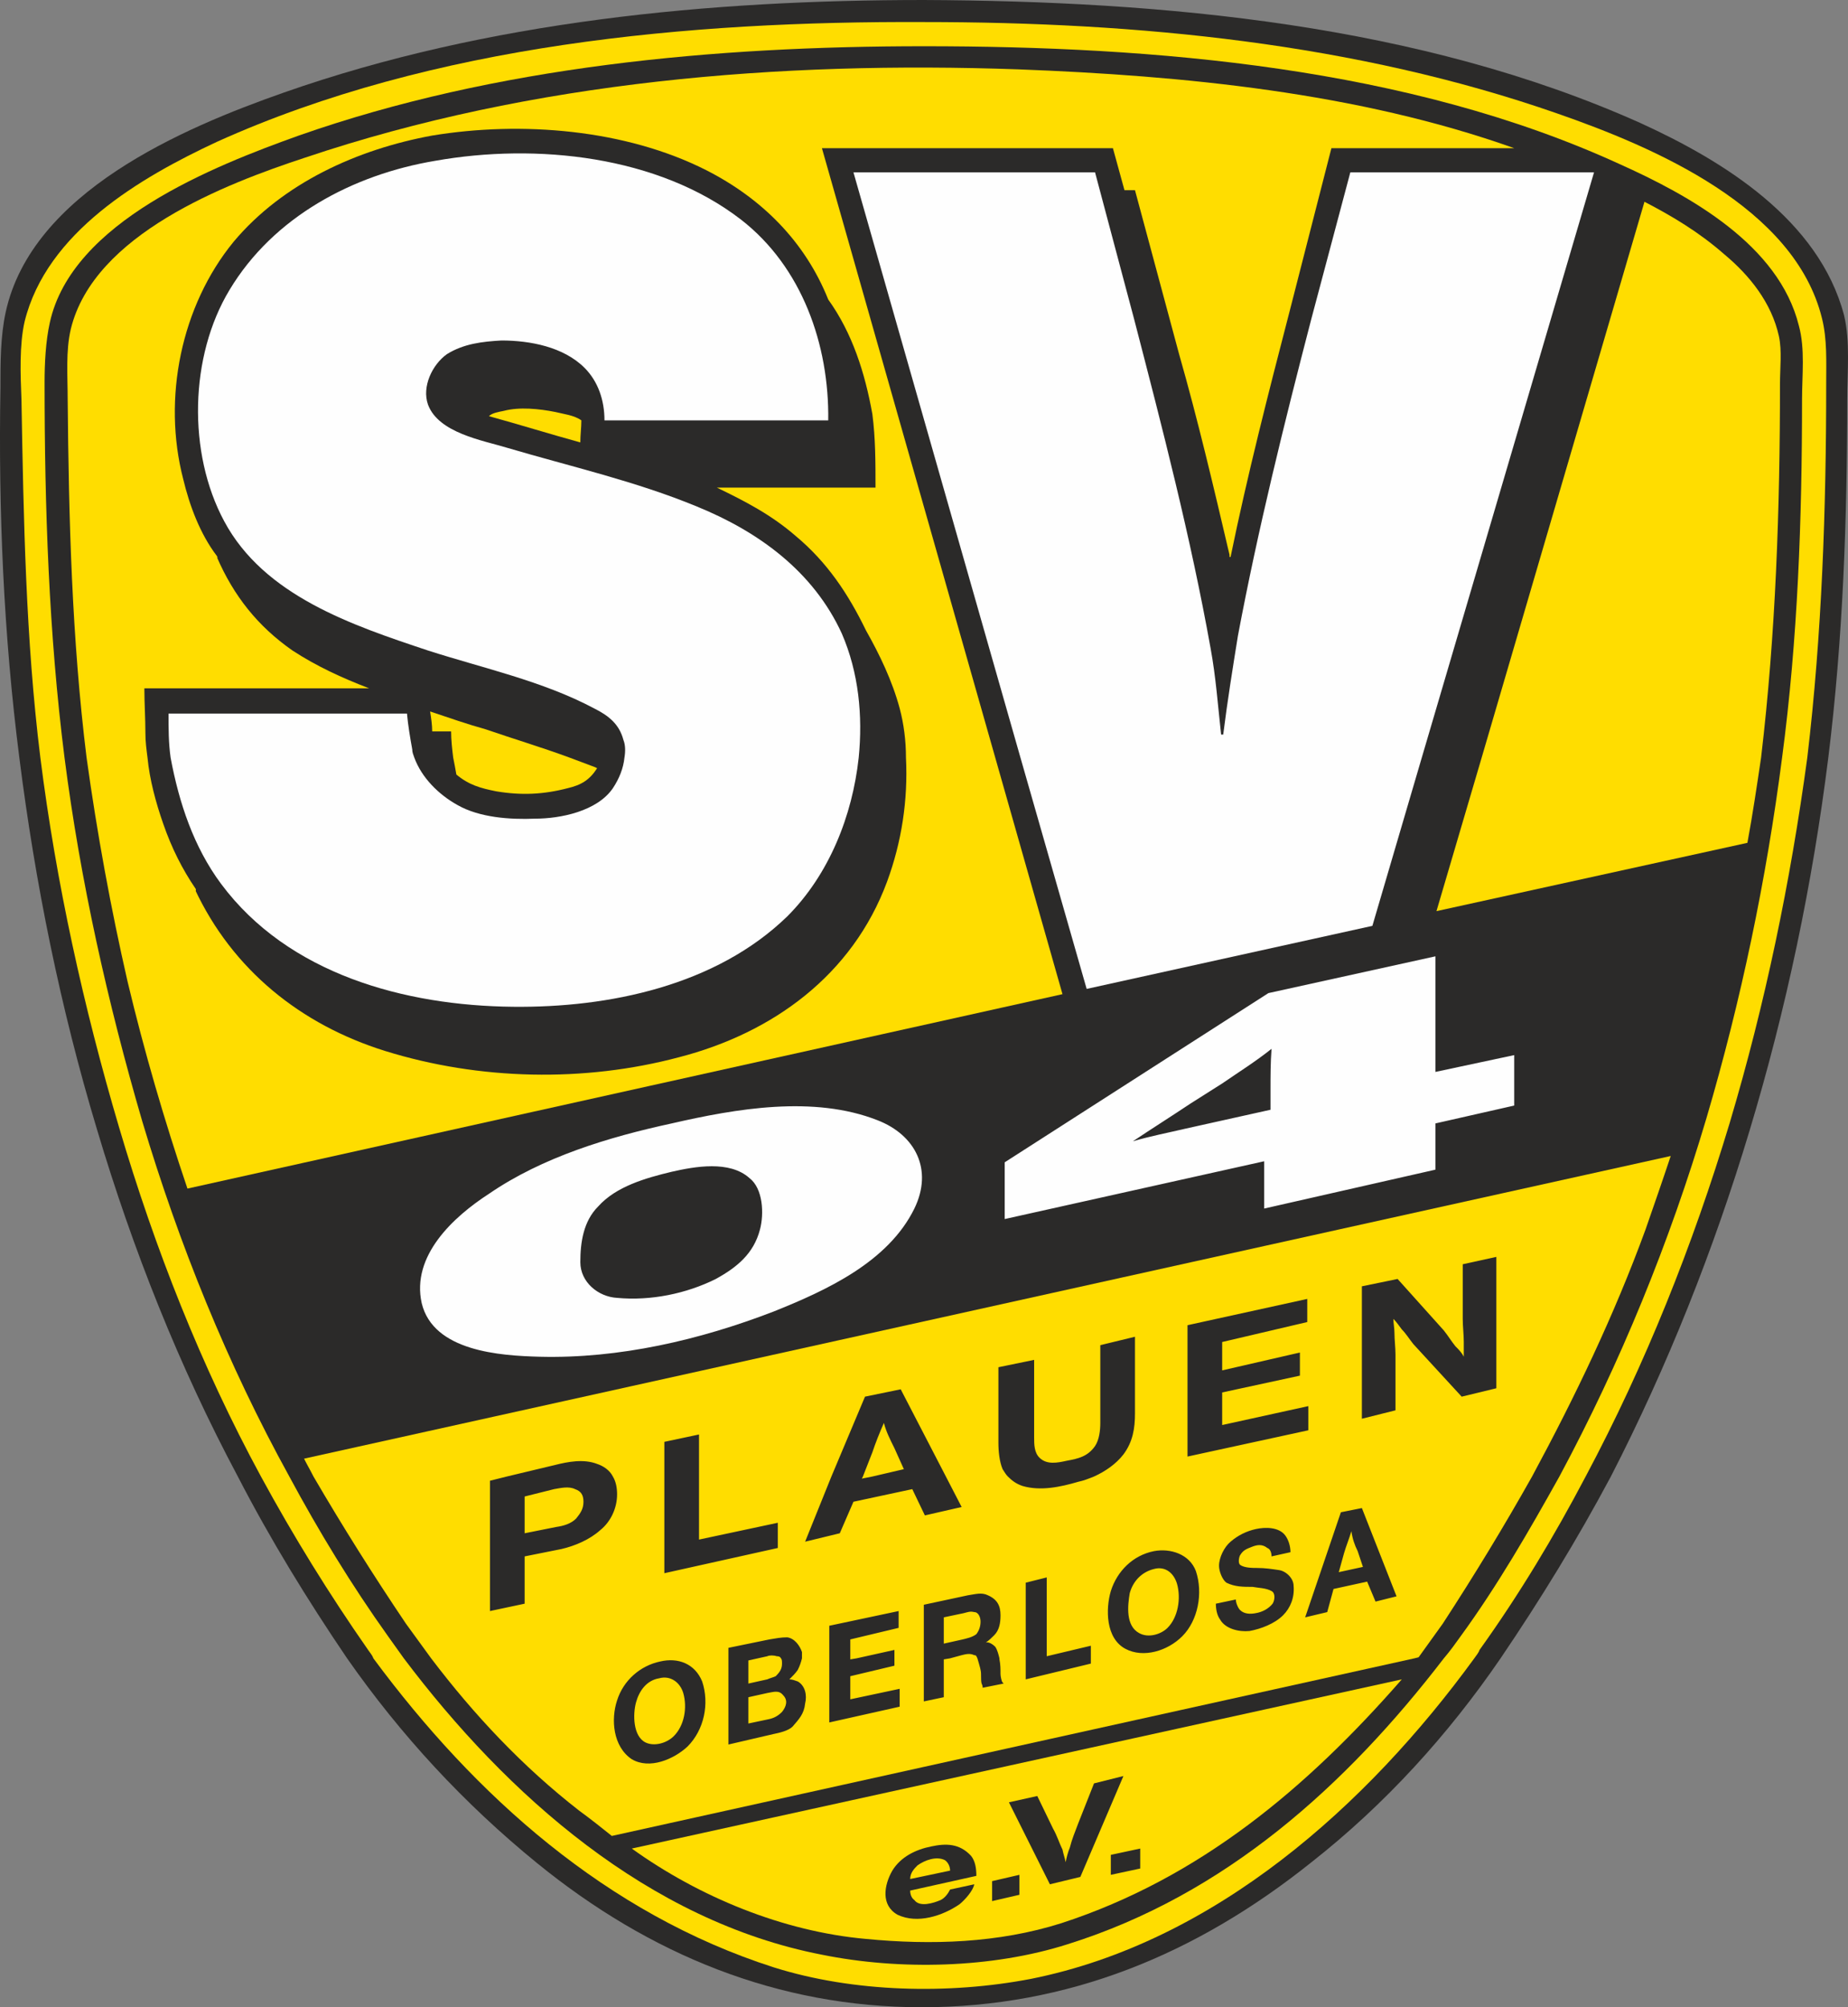
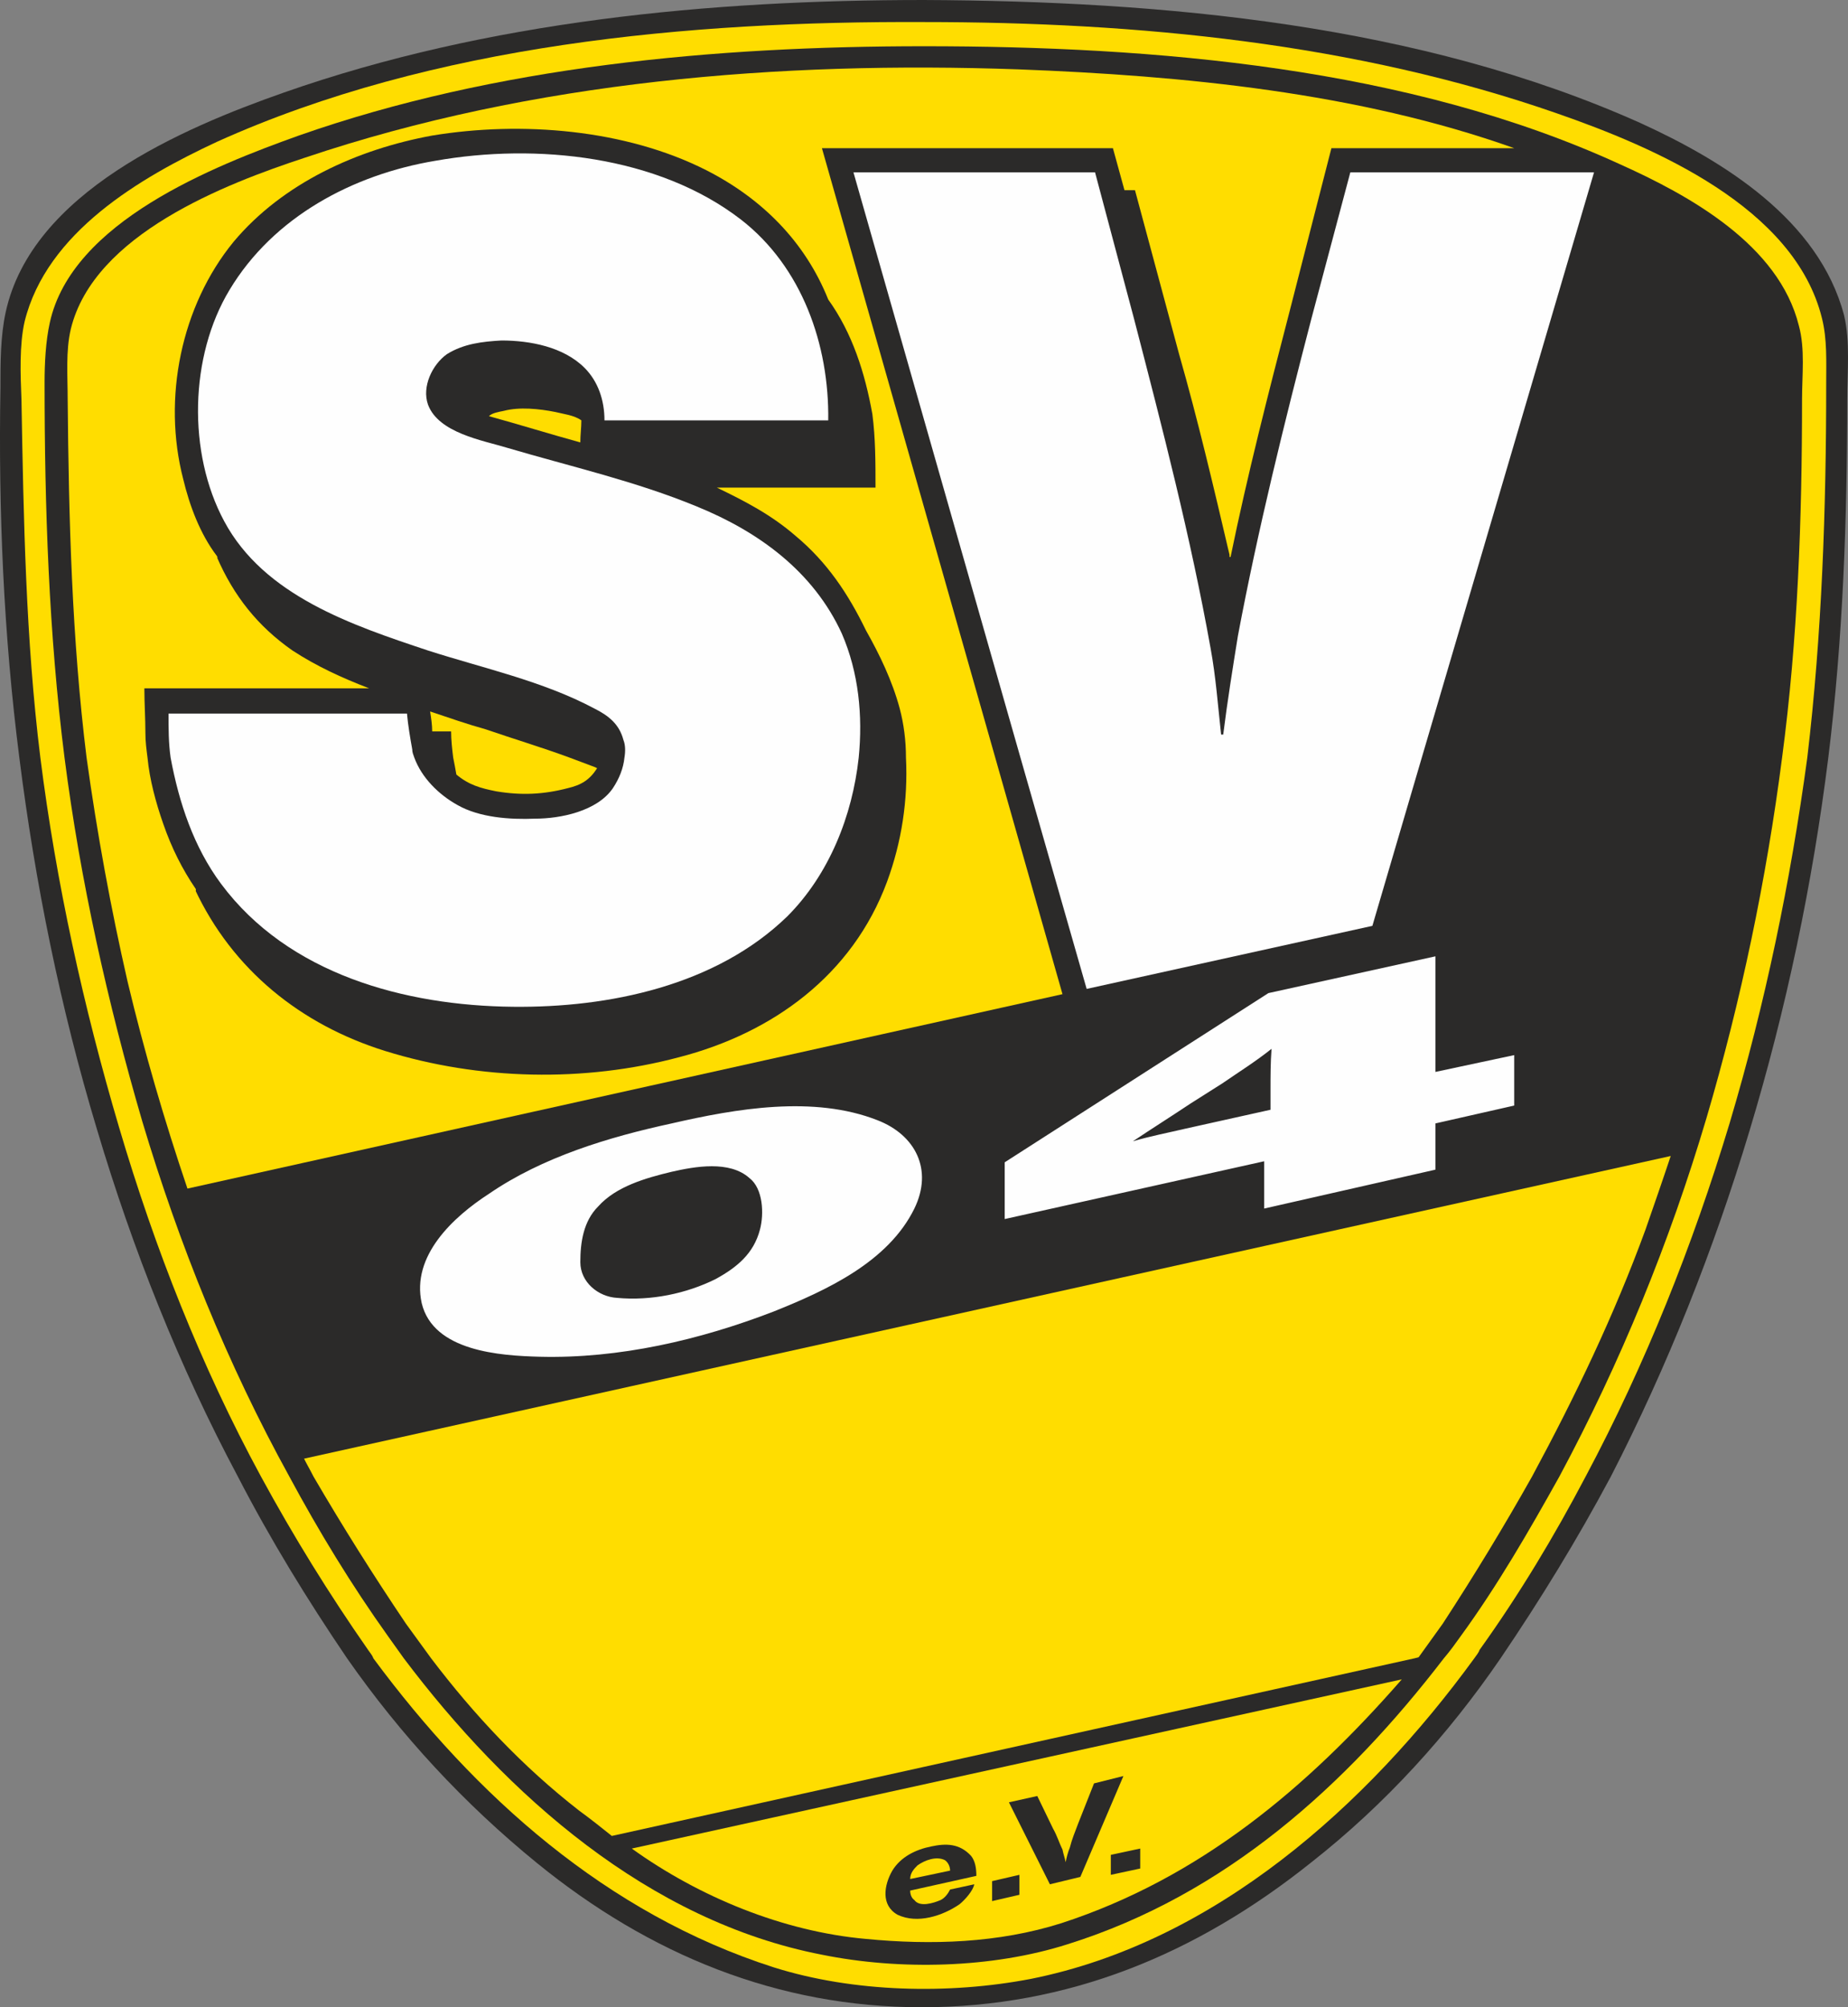
<svg xmlns="http://www.w3.org/2000/svg" xml:space="preserve" width="96.063mm" height="104.299mm" version="1.1" style="shape-rendering:geometricPrecision; text-rendering:geometricPrecision; image-rendering:optimizeQuality; fill-rule:evenodd; clip-rule:evenodd" viewBox="0 0 9606.3 10429.91">
  <rect x="0" y="0" width="9606.3" height="10429.91" fill="#808080" stroke="none" />
  <defs>
    <style type="text/css">
   
    .fil2 {fill:#FEFEFE}
    .fil0 {fill:#2B2A29}
    .fil1 {fill:#FFDD00}
   
  </style>
  </defs>
  <g id="Ebene_x0020_1">
    <g id="_2586555560912">
      <path class="fil0" d="M1804.32 8616.95c278.52,398.65 606.19,753.58 988.43,1064.84 584.27,475.11 1250.5,748.12 1998.58,748.12 759.06,0 1425.25,-273.01 2025.97,-753.59 382.24,-300.32 709.87,-660.72 982.92,-1059.37 207.49,-305.79 398.58,-617.05 573.33,-944.68 294.93,-573.36 535.12,-1179.51 720.81,-1796.55 191.12,-633.46 327.63,-1283.28 409.55,-1938.58 76.5,-617.04 98.3,-1239.56 98.3,-1862.07 0,-141.98 16.37,-300.36 -16.33,-436.86 -131.08,-496.95 -627.99,-802.74 -1059.38,-999.33 -1146.81,-513.28 -2479.2,-633.42 -3724.27,-638.89 -1113.95,0 -2266.16,109.2 -3325.49,480.54 -529.69,185.66 -1310.63,518.75 -1447.1,1141.27 -27.34,125.6 -27.34,262.15 -27.34,393.18 -10.94,638.89 16.4,1283.28 98.29,1922.16 81.93,649.83 213,1299.65 404.09,1933.11 185.69,622.51 425.96,1228.66 731.75,1802.02 169.28,327.63 360.44,638.89 567.89,944.68z" />
      <path class="fil1" d="M7663.63 8616.91c-556.92,764.52 -1348.72,1474.4 -2304.37,1665.52 -425.92,81.92 -922.83,70.99 -1337.86,-60.05 -868.29,-278.52 -1550.85,-890.09 -2080.58,-1605.47 -5.43,-16.37 -16.37,-27.27 -27.27,-43.68 -202.06,-289.42 -387.72,-589.74 -556.96,-901 -311.26,-573.36 -551.57,-1184.98 -737.22,-1812.96 -185.65,-627.99 -327.67,-1272.34 -409.55,-1922.17 -76.42,-617.04 -87.36,-1245.03 -98.3,-1862.07 -5.47,-131.08 -10.94,-283.99 16.41,-404.12 114.67,-464.14 600.68,-748.08 999.25,-933.78 1124.9,-507.85 2457.32,-627.98 3675.04,-622.51 1108.53,0 2244.36,109.23 3292.84,475.07 502.34,174.75 1234.13,486.01 1376.1,1064.85 27.27,109.19 21.8,223.9 21.8,338.56 0,649.83 -21.8,1299.65 -98.29,1944 -87.36,644.36 -218.43,1277.81 -404.09,1900.33 -191.12,633.45 -436.82,1250.5 -748.08,1834.8 -163.85,311.26 -344.03,611.58 -551.53,901 -5.46,16.41 -16.4,27.31 -27.34,43.68z" />
      <path class="fil0" d="M1504 7672.23c-322.15,-584.3 -573.36,-1206.82 -764.48,-1845.7 -180.19,-617.09 -322.2,-1250.54 -404.09,-1889.43 -81.89,-644.35 -103.72,-1305.11 -103.72,-1949.47 0,-98.29 5.43,-212.96 27.23,-311.25 114.7,-524.22 851.88,-813.64 1294.25,-971.99 1026.6,-360.4 2162.4,-464.17 3249.04,-464.17 1201.35,0 2517.45,109.24 3615.04,611.58 365.83,163.85 830,420.49 933.77,840.98 32.78,120.14 16.37,256.64 16.37,382.25 0,622.51 -21.84,1245.03 -103.73,1862.07 -81.96,633.46 -212.96,1261.44 -393.22,1873.02 -191.12,644.39 -447.72,1272.34 -764.45,1862.11 -158.35,283.95 -322.24,567.9 -513.32,830.01 -27.35,38.25 -54.58,76.46 -87.36,114.67 -507.85,660.76 -1135.83,1228.66 -1954.94,1485.34 -393.14,125.56 -873.72,136.5 -1277.85,54.61 -900.99,-174.75 -1638.17,-830.04 -2173.29,-1539.95 -27.31,-38.21 -54.66,-76.42 -81.97,-114.67 -191.12,-267.58 -360.36,-546.06 -513.28,-830.01z" />
      <path class="fil1" d="M450.1 3937.11c54.58,393.19 125.56,780.9 213,1163.15 87.35,365.83 191.12,720.81 311.26,1075.74l4548.68 -1010.23 -349.42 -1228.66 -901.08 -3167.19 1512.65 0 60.05 218.43 54.66 0 229.29 851.89c98.29,343.99 180.26,693.5 262.15,1042.97l0 10.94 5.47 0c87.35,-425.97 196.59,-851.89 305.78,-1272.38l218.4 -851.85 950.18 0c-813.64,-289.42 -1720.1,-376.77 -2577.46,-409.55 -1239.52,-43.68 -2522.84,60.05 -3707.78,458.7 -415.02,136.5 -1097.62,398.61 -1217.72,890.09 -27.31,114.67 -16.37,245.74 -16.37,365.88 5.43,622.51 21.8,1245.03 98.26,1862.07z" />
-       <path class="fil1" d="M7701.91 3937.11l-234.84 797.27 1616.34 -354.93c27.31,-147.45 49.19,-294.89 71.03,-442.34 76.45,-644.35 98.29,-1294.17 98.29,-1944 0,-81.92 10.94,-169.28 -5.47,-245.74 -38.25,-174.71 -152.91,-316.72 -283.95,-425.92 -131.03,-114.67 -267.58,-196.59 -414.98,-273.05l-846.42 2888.71z" />
      <path class="fil1" d="M7352.37 8616.91l21.84 -5.43c43.76,-60.09 81.92,-114.67 125.64,-174.76 163.78,-251.21 316.73,-502.38 464.13,-764.49 223.87,-415.02 425.93,-835.47 589.78,-1283.27 43.64,-125.61 87.4,-251.17 131.04,-382.25l-7104.3 1572.7c16.37,32.74 32.7,60.04 49.07,92.82 152.95,262.11 311.26,513.28 480.54,764.49 43.72,60.09 87.44,120.14 131.08,180.19 223.9,294.88 475.11,562.46 769.99,791.83 60.01,43.68 114.67,87.36 169.25,131.04l4171.95 -922.87z" />
      <path class="fil1" d="M7286.89 8726.14l-4002.71 879.16c349.51,251.21 786.33,431.39 1217.72,469.64 338.61,32.74 688.04,21.84 1015.7,-81.93 720.81,-234.8 1277.81,-704.4 1769.29,-1266.87z" />
      <path class="fil2" d="M5304.64 3937.11l344.04 1201.36 1485.26 -327.63 256.72 -873.73 895.48 -3041.58 -1266.83 0 -202.02 759.02c-142.01,546.05 -278.56,1097.62 -382.32,1649.15 -27.23,169.28 -54.54,338.53 -76.42,513.28l-10.94 0c-16.37,-147.44 -27.31,-300.32 -54.58,-447.76 -103.72,-578.84 -251.21,-1146.78 -398.61,-1714.67l-202.1 -759.02 -1255.89 0 868.21 3041.58z" />
      <path class="fil2" d="M3491.68 5837.43c333.14,-76.46 737.22,-147.45 1070.28,-16.37 196.63,76.45 289.46,256.64 191.16,458.7 -136.5,278.48 -458.74,425.92 -731.71,535.12 -382.24,147.44 -802.73,245.74 -1217.76,234.84 -202.02,-5.47 -551.56,-27.31 -611.57,-278.52 -54.66,-245.74 163.77,-447.76 349.42,-567.9 278.56,-191.12 622.56,-294.89 950.18,-365.87zm4379.49 -354.94l0 262.11 -409.56 92.83 0 240.27 -890.05 202.06 0 -245.74 -1348.84 300.32 0 -294.85 1370.68 -879.19 868.21 -191.13 0 600.68 409.56 -87.36zm-4379.49 606.15c120.18,-27.31 300.36,-60.09 404.09,32.74 70.99,54.61 76.46,185.69 54.66,267.58 -32.78,125.6 -120.14,196.59 -229.37,256.64 -152.92,76.45 -338.57,114.7 -513.28,98.33 -98.3,-5.47 -191.13,-81.93 -191.13,-185.69 0,-103.73 16.33,-212.96 92.83,-289.42 92.83,-103.73 245.7,-147.44 382.2,-180.18zm3112.66 -322.2l-442.33 98.3c-92.83,21.84 -180.23,38.21 -273.05,65.51 98.29,-65.51 202.06,-131.03 300.36,-196.59l163.77 -103.72c87.36,-60.09 174.75,-114.67 256.68,-180.23 -5.43,70.99 -5.43,141.98 -5.43,212.96l0 103.77z" />
      <path class="fil0" d="M5064.37 9790.99c-5.43,32.74 -49.15,81.88 -76.46,103.72 -87.39,60.09 -218.39,103.77 -322.15,54.62 -87.4,-49.15 -71.03,-152.91 -27.31,-229.33 43.64,-70.99 120.13,-109.23 202.06,-125.6 76.42,-16.37 147.4,-16.37 207.49,49.14 21.84,27.31 27.31,65.52 27.31,103.73l-344.04 76.46c0,16.41 5.47,38.25 21.84,49.14 27.27,38.25 98.3,16.41 136.51,0 21.84,-10.89 38.25,-32.73 49.19,-54.57l125.56 -27.31zm234.8 -49.15l0 103.73 -141.93 32.77 0 -103.76 141.93 -32.74zm540.59 -513.32l-223.86 524.22 -158.35 38.25 -212.96 -425.96 147.41 -32.74 81.92 169.28c21.8,38.21 32.74,76.46 49.11,109.2 5.47,27.3 10.94,38.24 16.41,65.51 5.47,-27.27 10.94,-49.14 21.88,-76.41 10.9,-43.68 27.31,-81.93 43.64,-125.61l81.97 -207.49 152.83 -38.25zm87.4 376.78l0 103.76 -152.88 32.78 0 -103.77 152.88 -32.77zm-988.35 114.7l-207.54 43.68c0,-32.78 21.84,-54.62 38.25,-70.99 38.17,-27.31 98.3,-49.15 141.94,-27.31 16.41,10.9 27.35,32.78 27.35,54.62z" />
-       <path class="fil0" d="M3890.3 8818.97l98.29 -21.84c32.82,-5.47 60.13,-16.37 81.93,10.94 27.31,27.27 16.37,60.05 -5.47,87.35 -21.8,21.84 -43.64,32.78 -70.99,38.21l-103.76 21.88 0 -136.54zm-464.09 -98.3c60.01,-16.37 109.19,21.84 125.52,76.46 21.84,76.45 5.47,169.28 -49.07,223.9 -38.28,38.21 -103.76,54.58 -147.48,32.74 -65.52,-32.74 -65.52,-147.45 -49.11,-207.49 16.37,-60.09 54.54,-114.67 120.14,-125.61zm5.43 -87.36c92.86,-21.83 180.22,10.9 218.39,103.73 38.25,114.71 10.94,251.21 -76.46,338.57 -70.91,65.55 -196.55,120.13 -289.38,65.55 -98.29,-65.55 -109.23,-207.53 -76.41,-305.82 32.7,-103.73 120.13,-180.19 223.86,-202.03zm3653.2 -491.48l-125.61 27.31 27.31 -98.29c10.94,-38.21 27.31,-76.46 38.25,-114.67 5.43,38.21 16.33,70.99 32.74,103.77l27.31 81.88zm-1086.65 10.94c60.05,-16.4 103.69,21.84 120.1,76.46 21.84,76.42 5.43,174.71 -49.11,229.33 -32.82,32.78 -98.3,54.62 -147.48,27.31 -70.95,-38.25 -60.05,-141.97 -49.11,-207.53 16.37,-60.05 60.01,-109.2 125.6,-125.57zm-1092.19 251.17l103.76 -21.83c21.88,-5.44 32.78,-10.9 54.62,-5.44 21.84,0 32.74,27.27 32.74,49.11 0,21.84 -5.47,43.72 -21.8,65.56 -21.84,16.37 -49.15,21.84 -71.03,27.31l-98.29 21.84 0 -136.55zm-2178.77 -627.94l152.88 -38.25c32.78,-5.47 76.42,-16.37 109.23,0 32.74,10.94 43.64,32.78 43.64,65.52 0,38.25 -16.33,60.09 -38.17,87.39 -27.34,27.31 -65.59,38.21 -103.76,43.68l-163.82 32.74 0 -191.08zm4352.14 60.05l180.18 458.7 -109.19 27.31 -43.64 -103.77 -174.79 38.21 -32.74 120.17 -114.67 27.27 185.65 -546.05 109.2 -21.84zm-371.31 229.37l-98.29 21.84c0,-16.41 -5.43,-38.25 -21.84,-43.72 -27.31,-21.84 -54.66,-16.37 -81.89,-5.43 -27.31,10.9 -43.72,16.37 -60.12,43.68 -5.47,10.9 -10.94,38.21 0,49.14 21.87,16.37 65.51,16.37 87.35,16.37 43.76,0 76.5,5.47 114.71,10.94 38.25,5.43 76.41,43.68 76.41,81.89 5.47,60.09 -16.33,114.67 -54.57,152.91 -43.68,43.68 -114.71,70.99 -174.72,81.89 -54.65,5.47 -125.6,-10.9 -152.95,-60.05 -16.37,-21.84 -21.84,-54.61 -21.84,-81.92l103.77 -21.84c0,16.41 10.9,43.68 21.84,54.62 21.87,21.83 54.65,21.83 81.92,16.37 32.78,-5.44 65.56,-21.84 87.4,-49.15 10.9,-16.37 16.33,-54.62 -5.47,-65.52 -27.31,-16.37 -71.03,-16.37 -98.34,-21.84 -49.11,0 -92.82,0 -136.46,-21.84 -21.88,-16.37 -38.25,-60.09 -38.25,-87.39 0,-43.68 27.31,-98.26 60.09,-125.57 38.17,-32.78 81.92,-54.62 131.03,-65.56 49.19,-10.9 120.14,-10.9 152.92,32.78 16.37,21.84 27.3,54.62 27.3,87.4zm-709.87 -5.47c87.36,-16.41 185.66,16.37 218.39,103.72 38.21,114.67 10.9,256.68 -70.98,338.57 -76.42,76.46 -202.06,114.67 -294.85,65.52 -103.77,-54.58 -103.77,-207.49 -76.46,-300.32 32.74,-103.77 114.67,-185.65 223.9,-207.49zm-666.23 556.96l0 -393.15 109.24 -27.31 0 409.56 229.33 -54.62 0 65.52 0 27.3 -338.57 81.93 0 -109.23zm-529.73 0l0 -278.48 229.41 -49.15c38.21,-5.47 70.95,-16.37 103.73,0 49.11,21.84 65.52,54.62 65.52,103.76 0,38.21 -5.47,76.46 -32.74,103.77 -10.9,10.9 -27.31,27.27 -43.72,38.21 16.41,-5.47 38.25,10.9 49.19,21.84 10.86,16.37 16.33,38.21 21.8,60.05 0,0 0,5.47 0,5.47 5.47,27.3 5.47,49.14 5.47,76.45 0,10.94 5.43,38.21 10.9,43.68l5.47 5.47 -109.2 21.84c0,-5.47 0,-10.9 -5.47,-21.84 -5.47,-21.84 0,-49.15 -5.47,-70.99 0,-5.47 -16.33,-60.08 -16.33,-60.08 -5.47,-10.9 -5.47,-16.37 -16.41,-16.37 -21.84,-10.9 -43.72,-5.47 -65.56,0l-60 16.37 -32.82 5.47 0 196.59 -103.77 21.84 0 -223.9zm-491.44 0l0 -169.29 360.45 -76.41 0 87.35 -251.21 60.09 0 98.26 0 5.47 32.78 -5.47 196.59 -43.68 0 43.68 0 38.24 -229.37 54.62 0 120.14 256.64 -54.62 0 92.83 -365.88 81.92 0 -333.13zm-251.21 0c-5.39,-10.9 -16.33,-10.9 -21.8,-10.9 -16.37,-5.47 -38.25,-5.47 -49.19,0l-49.1 10.9 -49.19 10.94 0 120.13 98.29 -21.84c10.94,-5.47 32.82,-10.94 43.72,-16.37 21.88,-21.84 32.74,-38.25 32.74,-65.56 0,-10.9 0,-21.83 -5.47,-27.3zm-273.01 0l0 -54.58 212.96 -43.68c32.78,-5.47 60.05,-10.94 92.83,-10.94 38.25,5.47 65.52,43.68 76.46,76.46 0,10.9 0,21.84 0,32.74 -5.47,21.87 -10.94,38.24 -21.8,60.08 -10.94,16.37 -27.31,32.78 -43.72,49.15 16.41,0 27.31,5.47 43.72,10.9 38.17,21.88 49.11,71.03 38.17,114.71 -5.47,54.57 -32.78,81.88 -65.48,120.13 -21.88,21.84 -70.99,32.74 -98.3,38.21l-234.84 54.62 0 -447.8zm3991.77 -2085.98l0 682.6 -180.18 43.68 -251.21 -273.05c-21.88,-27.31 -38.21,-54.58 -60.05,-76.42 -16.41,-21.84 -27.35,-38.24 -43.72,-54.61 0,21.84 5.47,49.14 5.47,70.98 0,38.21 5.43,76.46 5.43,114.67l0 289.42 -174.71 43.68 0 -688.04 185.65 -38.24 240.31 267.57c21.84,27.31 38.17,54.62 60.01,81.93 16.41,16.37 32.82,32.78 43.76,54.62 0,-27.31 0,-49.15 0,-76.46 0,-38.25 -5.47,-81.92 -5.47,-120.13l0 -283.95 174.71 -38.25zm-982.92 218.43l0 120.14 -442.33 103.76 0 147.45 404.08 -92.83 0 120.13 -404.08 87.36 0 169.28 447.8 -98.29 0 125.6 -627.98 136.51 0 -682.57 622.51 -136.54zm-1556.29 922.87c-10.94,-10.94 -16.41,-21.84 -27.34,-38.24 -16.37,-38.21 -21.84,-92.83 -21.84,-136.51l0 -393.18 185.73 -38.21 0 404.08c0,32.78 0,76.46 27.23,103.77 38.29,38.21 92.82,27.31 142.01,16.37 60.05,-10.9 109.24,-21.84 147.41,-76.46 21.87,-32.74 27.31,-81.89 27.31,-120.13l0 -404.09 180.26 -43.68 0 398.62c0,76.45 -10.94,147.44 -60.13,212.96 -38.21,49.19 -92.79,87.39 -152.83,114.7 -27.31,10.9 -54.66,21.84 -81.97,27.31 -92.83,27.27 -196.59,49.15 -289.42,21.84 -32.7,-10.94 -54.58,-27.31 -76.42,-49.15zm-704.4 0l163.78 -38.24 -49.11 -109.2c-21.84,-43.68 -43.76,-87.36 -54.66,-131.07 -21.84,49.14 -43.64,103.76 -60.01,152.91l-49.19 125.6 -5.47 10.9 54.66 -10.9zm-213 0l174.71 -415.02 185.66 -38.21 234.84 453.23 81.88 158.35 -191.12 43.68 -65.48 -136.51 -305.78 65.52 -70.99 163.81 -180.26 43.72 136.54 -338.57zm-868.29 0l0 -180.22 180.26 -38.21 0 218.43 0 327.63 409.55 -87.36 0 131.04 -589.81 131.07 0 -502.38zm-819.07 0l251.21 -60.08c65.48,-16.37 147.4,-32.74 218.43,-5.43 32.78,10.9 65.48,32.73 81.89,65.51 16.41,27.31 21.88,60.05 21.88,92.83 0,70.99 -32.82,141.97 -87.4,185.65 -54.62,49.15 -131.04,81.93 -202.02,98.3l-191.13 38.25 0 245.7 -180.26 38.25 0 -677.14 87.4 -21.84z" />
      <path class="fil0" d="M766.82 3937.11c10.94,114.67 43.68,234.8 81.93,344.04 43.64,125.61 98.3,234.8 169.24,338.57l0 10.9 -5.47 -10.9c196.6,420.45 551.57,704.4 988.43,840.94 491.44,152.88 1037.5,163.82 1528.98,32.74 486.01,-125.56 901.04,-425.92 1081.18,-911.93 76.46,-207.49 109.24,-425.92 98.3,-644.36 0,-87.35 -10.9,-174.71 -32.74,-256.64 -38.21,-141.97 -103.77,-278.51 -174.76,-404.08 -92.82,-191.12 -202.06,-354.97 -365.83,-491.48 -125.61,-109.2 -262.15,-180.18 -409.56,-251.17l0 0 10.94 0 813.64 0c0,-131.07 0,-256.68 -16.37,-382.24 -38.29,-213.01 -103.76,-420.5 -229.41,-595.25 -120.13,-300.32 -344.03,-524.22 -633.45,-671.66 -420.46,-212.96 -961.04,-256.64 -1425.22,-180.19 -387.67,70.99 -775.38,245.74 -1032.06,551.53 -273.01,333.1 -371.31,813.64 -262.07,1234.09 32.7,136.55 87.35,283.99 174.67,398.66l5.47 10.9 -5.47 -5.43c87.4,202.02 213,360.36 393.18,485.97 125.61,81.92 256.68,141.97 398.62,196.59l-1168.54 0c0,76.46 5.47,158.38 5.47,234.8 0,43.72 5.43,81.93 10.9,125.6z" />
      <path class="fil1" d="M3022.08 2184.23c0,38.21 -5.43,76.46 -5.43,114.67 -158.42,-43.68 -316.72,-92.83 -475.15,-136.5 16.41,-16.37 49.19,-21.84 76.46,-27.31 81.97,-21.84 185.73,-10.9 267.62,5.47 43.64,10.9 98.29,16.37 136.5,43.67z" />
      <path class="fil2" d="M2153.83 3937.11c38.25,103.77 125.6,191.13 223.9,245.74 114.66,65.52 273.01,76.46 404.08,70.99 131.08,0 322.2,-38.21 404.09,-158.34 32.78,-49.15 54.58,-103.77 60.04,-158.39 5.47,-32.73 5.47,-65.51 -5.46,-92.82 -21.8,-81.89 -76.42,-125.61 -152.84,-163.82 -267.58,-141.97 -573.37,-207.49 -862.82,-300.35 -393.19,-131.04 -851.85,-283.95 -1059.34,-671.67 -191.12,-354.93 -180.26,-857.31 27.23,-1201.35 229.37,-382.24 644.39,-600.67 1070.35,-671.66 524.22,-92.83 1157.68,-27.31 1589.03,305.79 316.73,245.74 458.7,649.82 453.23,1043l-1163.14 0c0,-103.76 -32.7,-202.02 -103.73,-273.04 -109.23,-109.2 -283.95,-141.98 -431.35,-141.98 -98.3,5.47 -196.59,16.41 -283.99,71.03 -76.46,54.58 -131.03,169.24 -98.29,262.11 54.61,147.4 283.98,185.65 409.55,223.86 333.1,98.3 671.7,174.75 988.39,305.79 322.2,131.07 606.14,338.56 753.55,660.76 87.36,202.06 109.23,425.92 87.36,644.35 -32.7,300.36 -152.88,606.15 -371.31,824.58 -371.3,360.41 -928.3,475.07 -1425.25,469.6 -562.39,-5.43 -1168.57,-169.28 -1518.04,-638.88 -142.01,-191.12 -218.43,-420.5 -262.15,-655.3 -10.86,-76.45 -10.86,-152.87 -10.86,-229.33l1239.52 0c5.47,60.05 16.37,125.57 27.31,185.66 0,16.37 5.47,27.3 10.94,43.67z" />
      <path class="fil1" d="M2962 3937.11c43.71,16.37 87.35,32.78 131.07,49.15l10.94 5.47c-38.25,60.05 -81.93,87.36 -152.95,103.77 -125.53,32.74 -240.23,38.21 -371.27,16.37 -81.93,-16.37 -142.01,-32.78 -207.53,-87.36 -5.47,-32.78 -10.94,-60.09 -16.41,-87.4 -5.47,-43.67 -10.9,-92.82 -10.9,-136.5l-98.3 0c0,-32.78 -5.46,-70.99 -10.93,-103.77 98.29,32.78 191.12,65.56 289.41,92.83 141.98,49.15 289.46,92.83 436.87,147.44z" />
    </g>
  </g>
</svg>